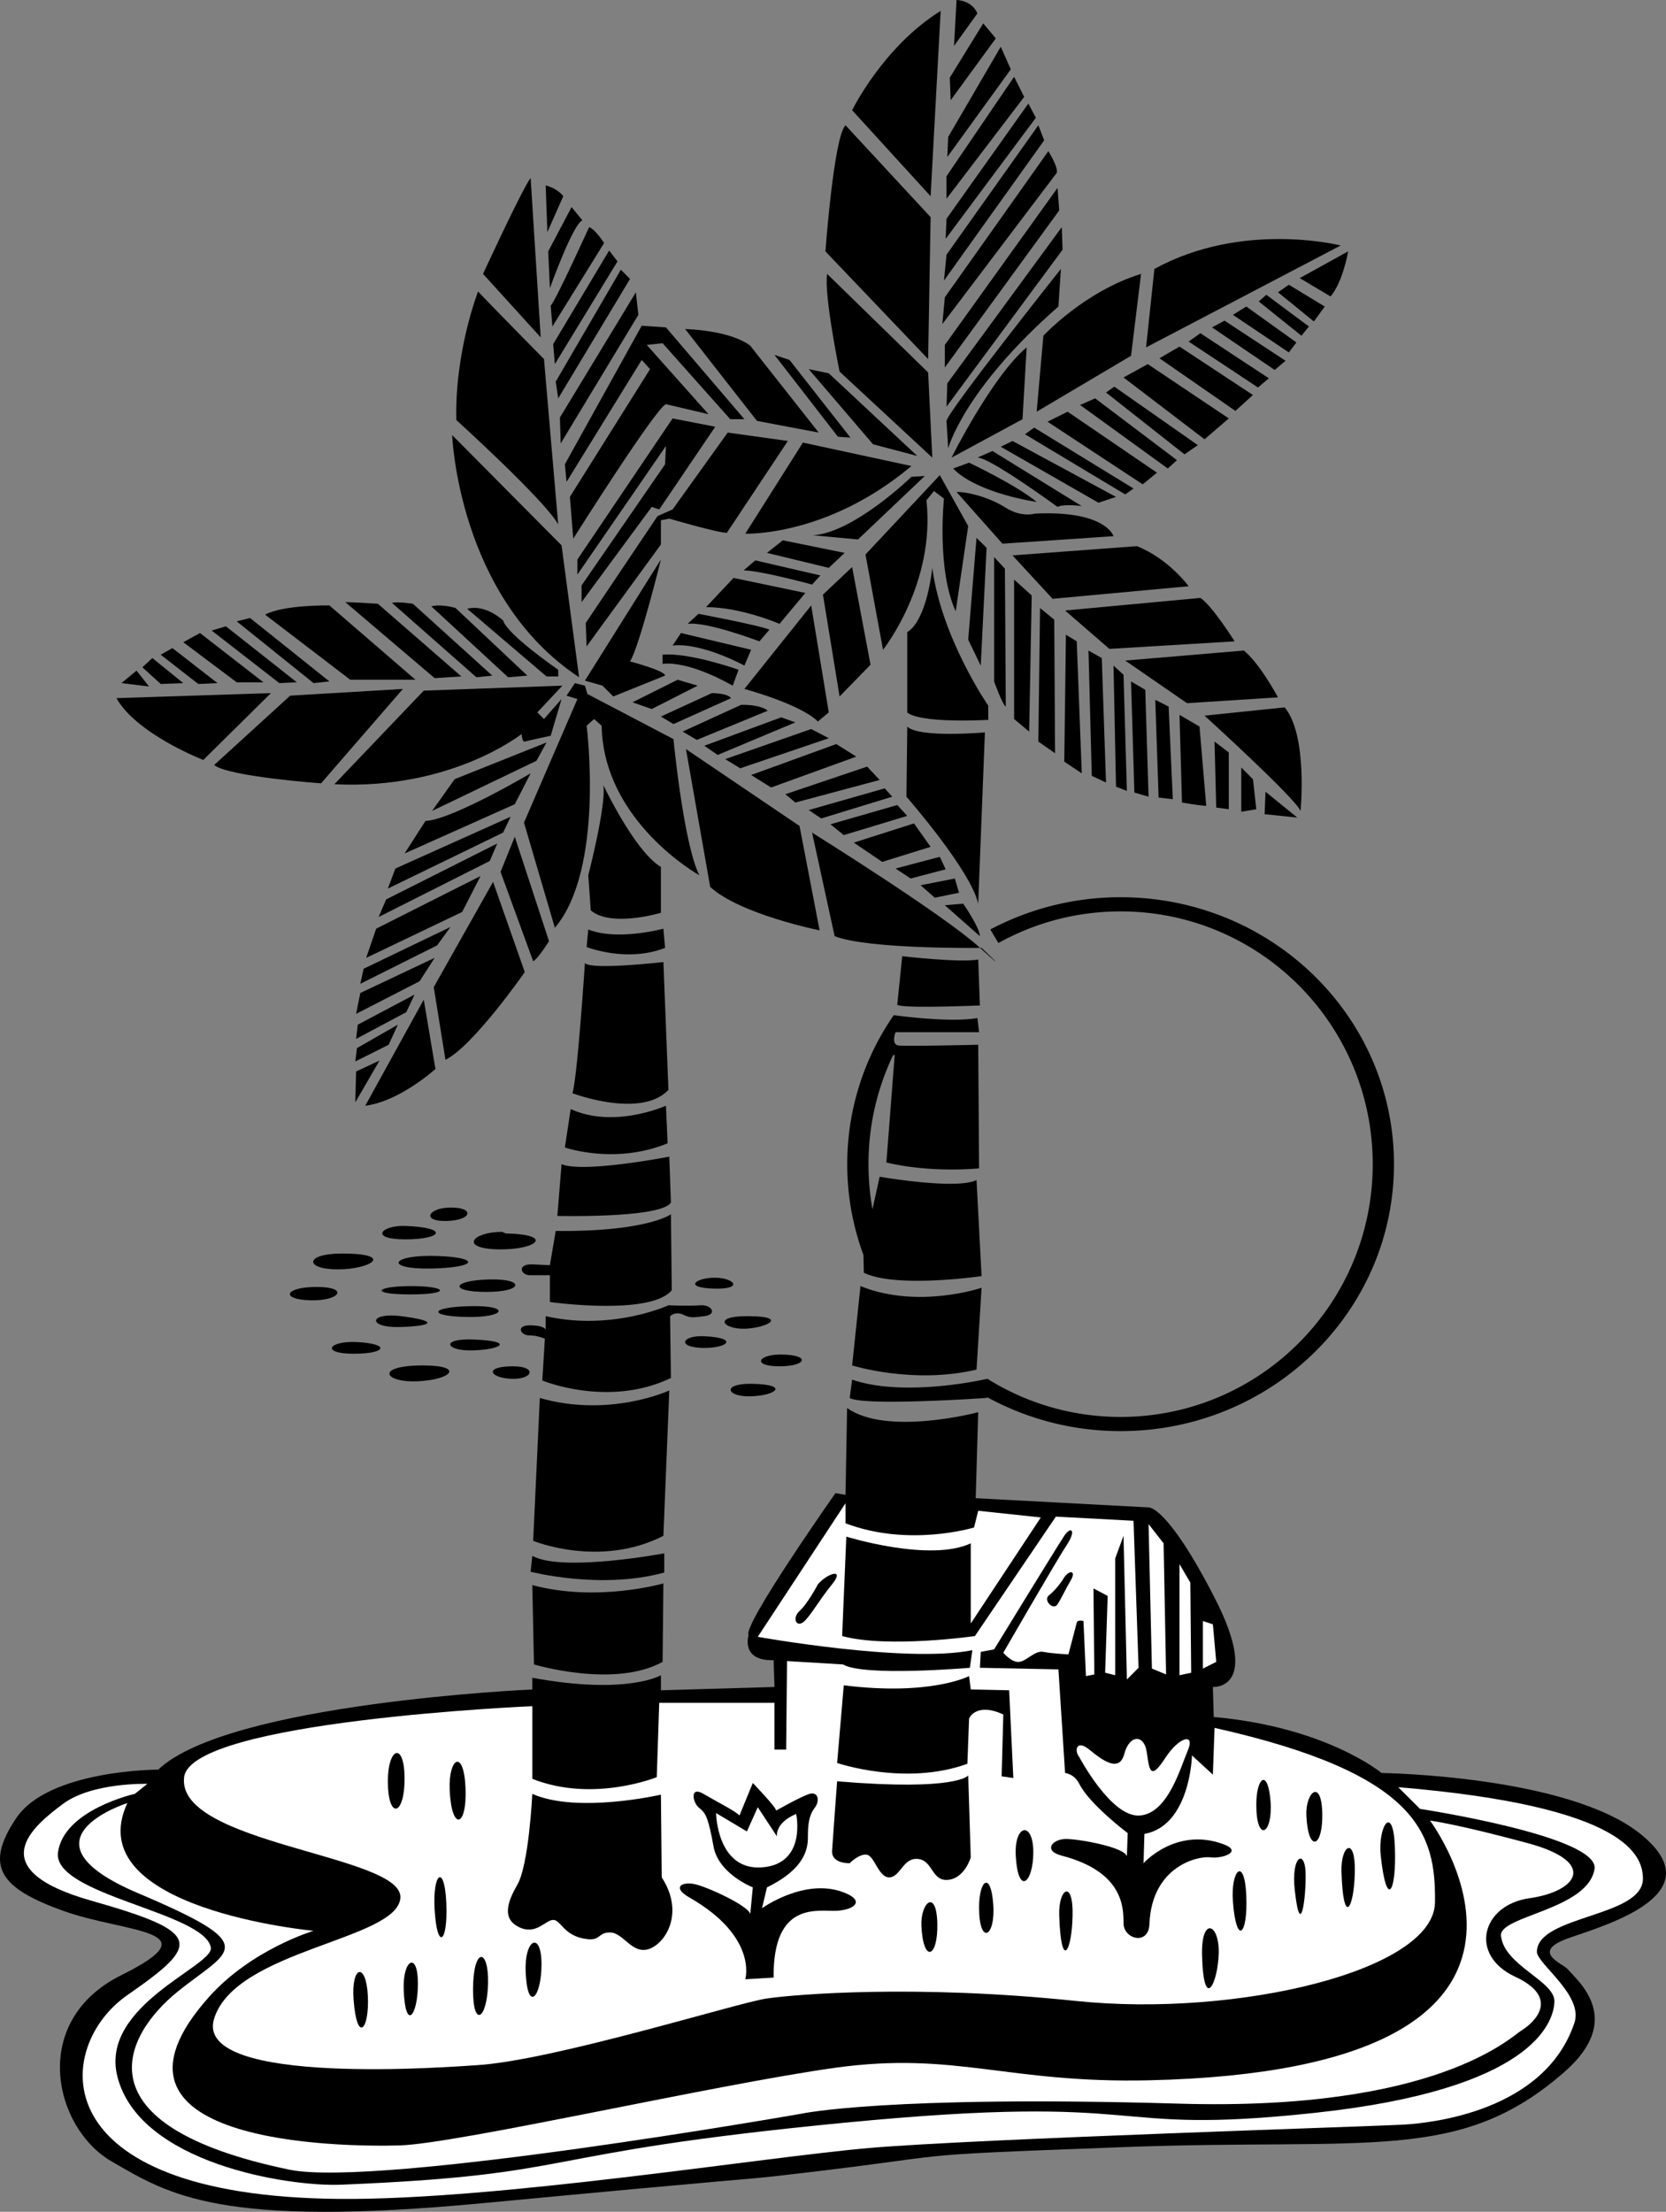
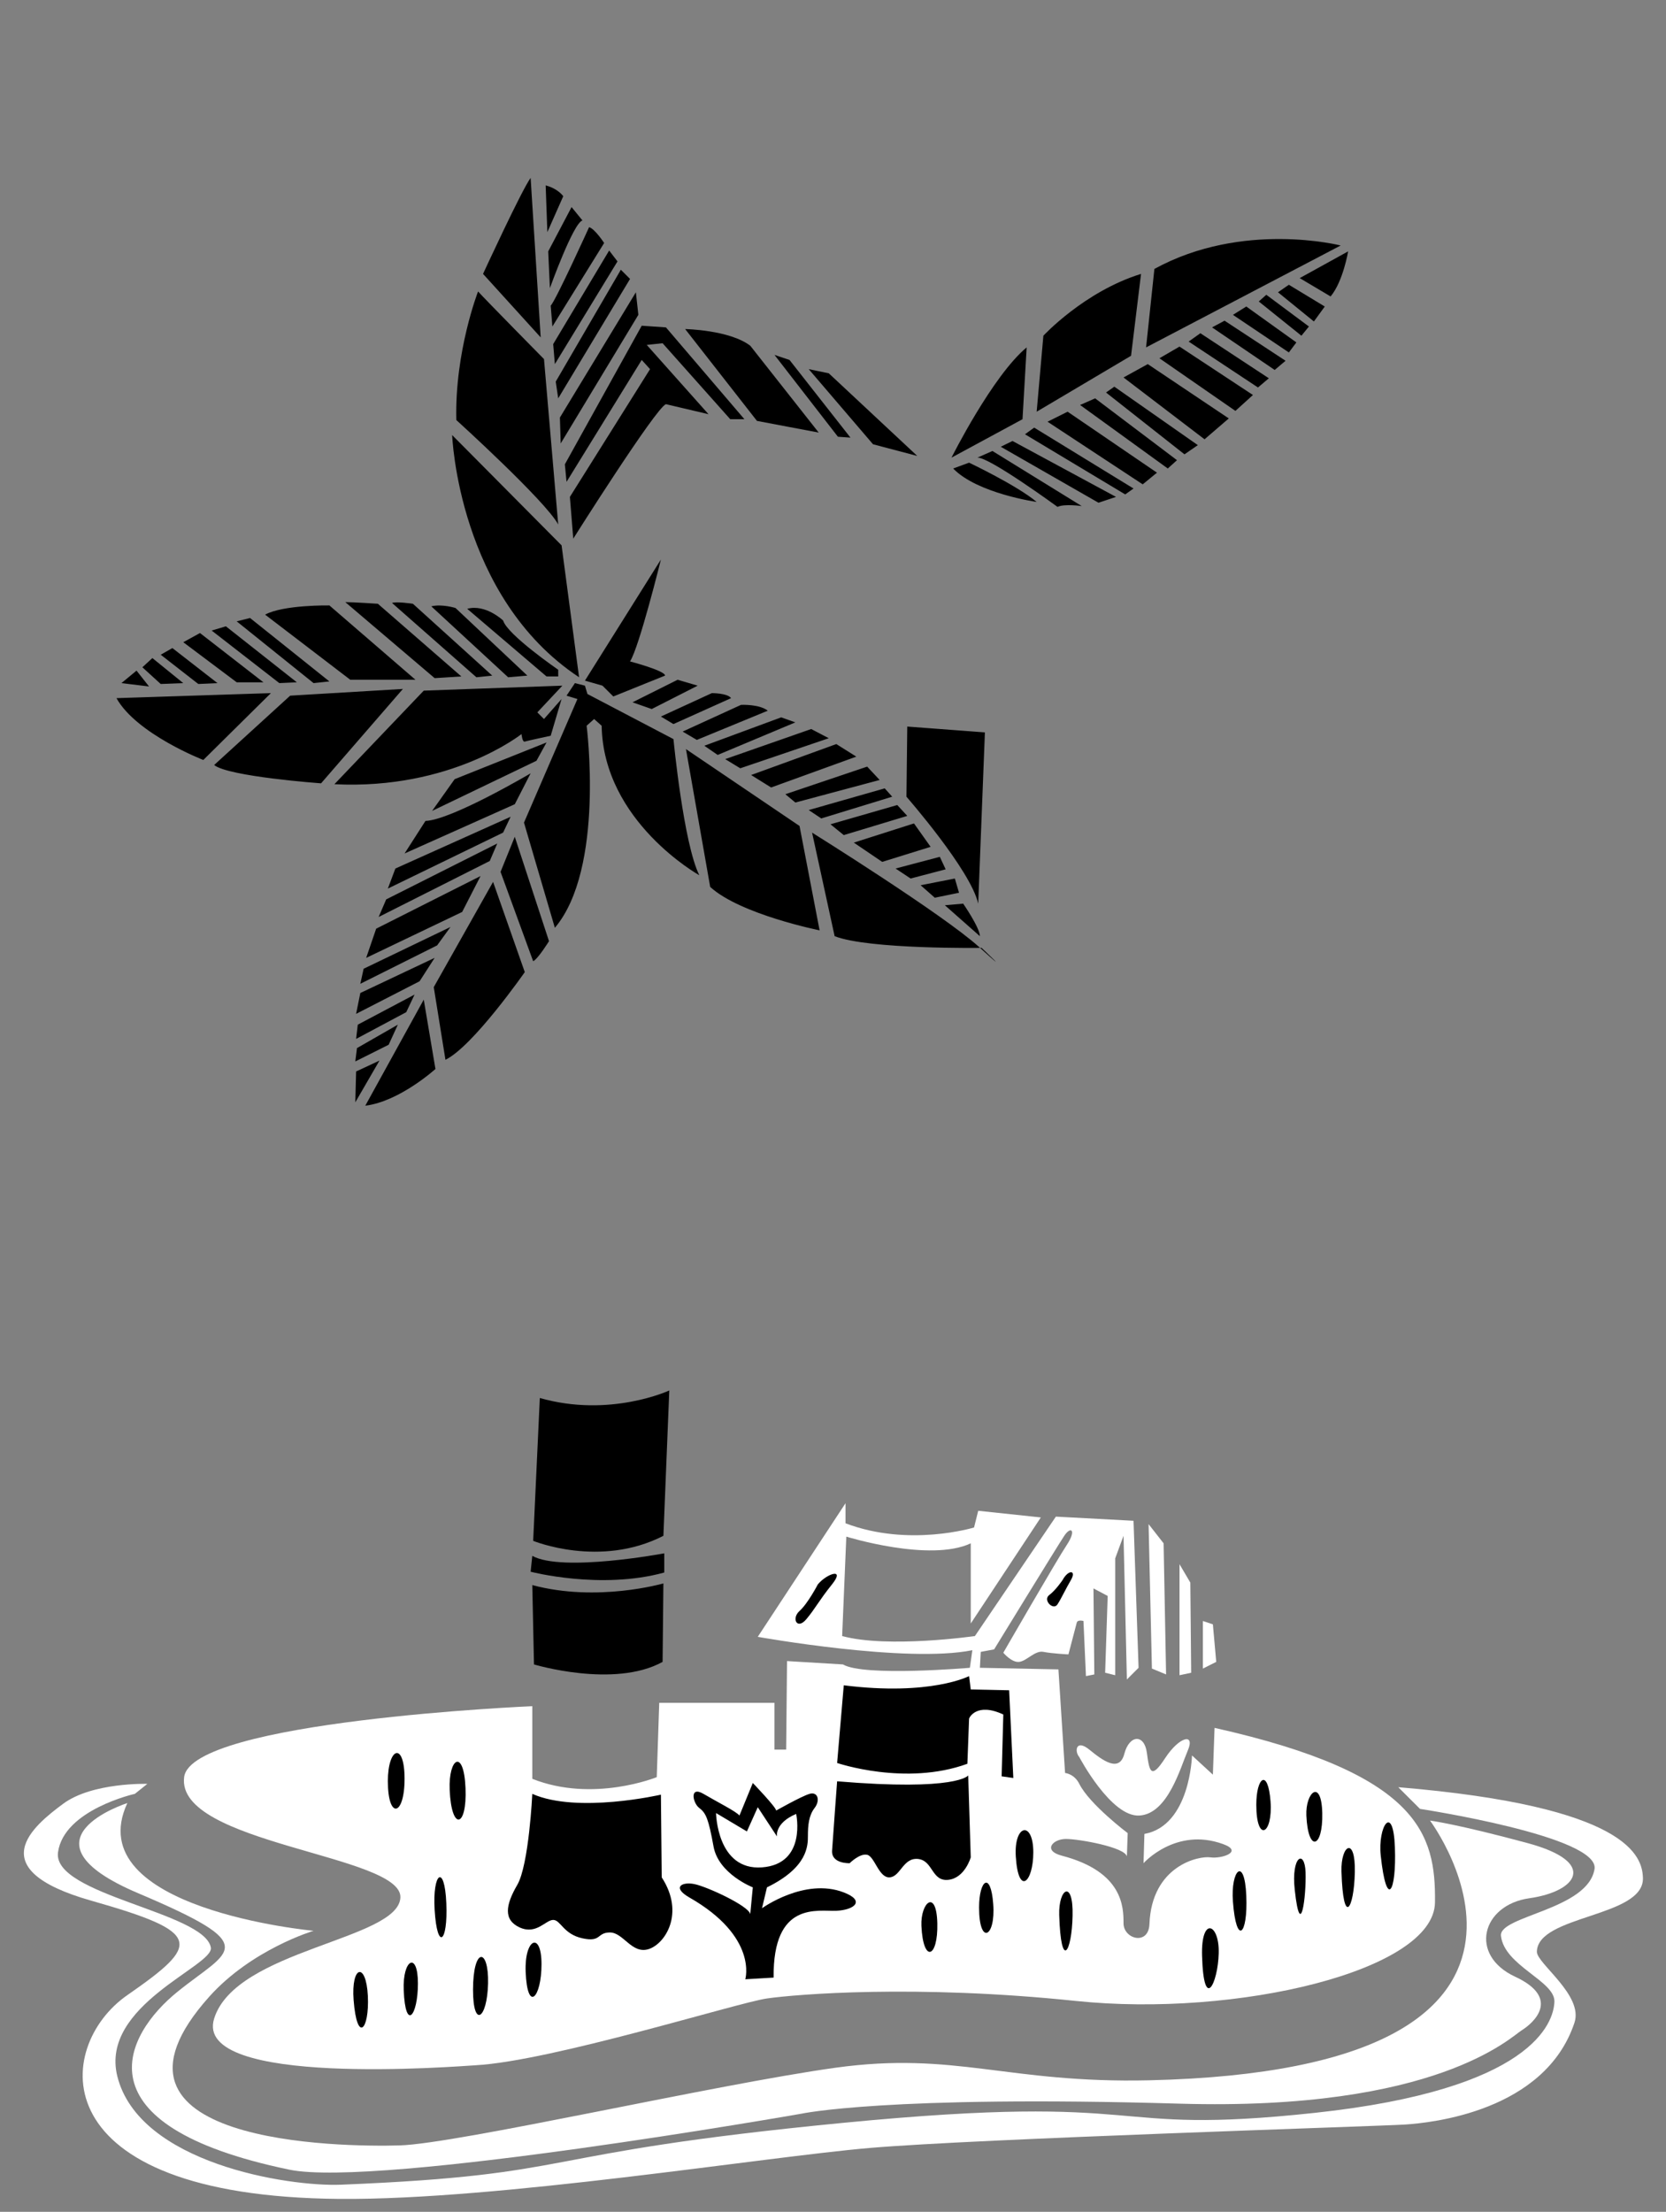
<svg xmlns="http://www.w3.org/2000/svg" width="104.746" height="139.049">
  <rect width="100%" height="100%" fill="#808080" stroke="none" />
  <path d="M30.37 17.219s2.418-5.25 2.992-6.035l.633 10.027-3.625-3.992m-.313 1.105s-1.472 3.778-1.367 8.082c0 0 5.617 5.094 6.406 6.567l-.894-10.399s-3.672-3.726-4.145-4.25m-1.629 9.028s.368 10.187 7.98 15.226l-1.1-8.293-6.88-6.933m5.879-15.696.106 2.938 1-2.258s-.317-.473-1.106-.68m.16 4.149.106 2.308s1.469-4.093 2.047-4.254l-.684-.84-1.469 2.786m.157 3.41.105 1.312 3.254-5.25s-.578-.89-.945-.996c0 0-2.098 4.621-2.414 4.934m.156 2.418c0 .363 0 0 0 0l.105 1.258 3.938-6.457-.524-.684-3.519 5.883m4.254-4.676-4.094 7.035.156 1.051 4.516-7.508-.578-.578m-3.832 9.293.05 1.629 4.883-8.086-.156-1.418-4.777 7.875m.312 2.941.106 1.102 4.726-7.664.524.578-5.04 8.031.212 2.625s5.199-8.242 5.828-8.453l2.676.63-3.883-4.356.996-.106 4.254 4.777h.89l-4.933-5.773-1.524-.105-4.832 8.714m7.563-8.504s2.781.051 4.094 1.047l4.304 5.461-3.883-.734-4.515-5.774m5.617 1.625.945.317 3.832 4.883-.789-.055-3.988-5.145m2.152.895 1.262.262 5.563 5.195-2.782-.734-4.043-4.723" />
-   <path d="M36.303 35.176v.945l5.567-8.086-.055 1.156-5.25 7.614v1.05l4.41-5.988.473.16 3.52-5.199-2.68-.523-5.985 8.87m.524 3.989.055 1.473 4.671-6.407v-1.523l.528-.102s3.043.891 3.62.891l3.833-5.773-3.781-.528-3.465 4.832-.946.418-4.515 6.72M50.48 27.824l-3.622 5.727s5.145.207 10.445-4.254l-6.824-1.473m3.465 6.09 4.2-3.988-.84.05s-3.622 3.52-6.196 3.676l2.836.262m-5.723.844.996-.79 3.887.79-.996.941-3.887-.941m-1.468 1.102.734-.63 4.094.946-.524.574s-3.258-.89-4.304-.89m-.633.472 4.515.945-1.625 1.942s-2.418-1.051-4.62-1.051l1.73-1.836m-2.887 2.887.684-.63s3.882.735 4.46.997l-.628.734s-3.309-1.258-4.516-1.101m-.418.578 4.41 1.05-.422.997s-2.675-1.469-4.515-1.262l.527-.785m-1.156 1.363v.578s1.418-.312 4.41 1.367l.367-1s-3.097-1.101-4.777-.945m5.144 2.152s3.52.946 4.621 2.047l.684-.574-1.105-6.723-4.2 5.25m6.774-7.664-1.836 1.735 1.047 6.402 1.945-1.996-1.156-6.14m.84-.789 1.101 5.988s3.309-4.149 2.73-9.399l.473-.578.63.473s-.473 4.46.738 7.086l.785-5.356-1.785-3.203-4.672 4.988m6.98-1.047-.523 6.403.789 1.629.367-7.403-.633-.629" />
-   <path d="M58.616 35.7s-.313 3.257-1.574 4.042v5.043s.472.684 5.093.473v-.895s-2.941-4.254-3.52-8.664m3.888-.679v7.82s.523 1.472.734 1.578l-.055-8.664-.68-.734m1.258 1.417v8.766l.946.79.16-8.56-1.106-.996m1.63 1.786-.106 8.398 1.05.734-.05-8.398-.895-.734m1.629 1.679-.105 7.98 1.101.735-.316-8.297-.68-.418m1.418.996.207 7.875.895.422-.266-7.824-.836-.473m1.574.946.157 7.613.683.262-.21-7.297-.63-.578m1.102.996.21 6.984.892.262-.207-6.719-.895-.527m1.523 1.156.211 6.145.891.101-.262-5.824-.84-.422m1.524.945.156 5.512s.84.156 1.524.211l-.422-4.988-1.258-.735m2.203 1.68.105 4.149.79.105v-3.57l-.895-.684m1.68 1.629v2.781l.945-.156-.211-1.89-.734-.735m1.523 1.523-.055 1.414 2.051.211zm-3.832-4.781s5.672 5.149 6.035 5.988c0 0 .473-4.726-.996-6.511l-5.039.523m-1.101-.785 5.718-.367s-1.152-2.153-2.148-2.942l-7.457.63 3.887 2.679m-4.883-3.414 7.875-.473s-1.418-2.258-2.153-2.73l-8.507.789 2.785 2.414m-3.571-3.148 8.555-.79s-1.258-1.73-3.254-2.52l-7.82.58 2.52 2.73m-3.153-3.465 6.984-.473s-.472-1.629-4.937-1.418c0 0-.84.262-1.836-.367-.996-.633-2.309-.996-3.098-.996l2.887 3.254m-4.41-5.41-5.828-5.407s-.996-4.832-.785-6.144l6.351 6.195.262 5.356m-.262-6.196-6.457-6.77s.524-7.195 1.262-7.929l5.351 5.777-.156 8.922m.156-10.238L53.577 6.93s1.941-3.99 5.566-6.246l-.633 11.652m1.473-9.449L60.14 0s.946 0 1.313.84l-1.469 2.047m-.267 1.996.055 1.418 2.836-3.887-.789-.945-2.102 3.414m-.101 3.727-.056 1.26 3.992-5.512-.632-1.418-3.305 5.668m-.105 2.47v1.418l4.883-6.406-.633-1.262-4.25 6.25m0 2.676-.054 1.262 5.672-7.614-.473-.89-5.145 7.242m0 2.258-.16 1.629 6.301-8.82-.367-.946-5.774 8.137m-.261 4.359.156-1.68 6.508-9.187s.633.996.527 1.363l-7.191 9.504m.156 1.313v1.418l7.191-9.872-.105-1.418-7.086 9.872m.156 2.414-.05 1.468 7.296-9.867-.05-1.418-7.196 9.817m-.051 2.362.106 1.731s.941-3.671 6.93-8.921l.156-2.364s-7.086 8.926-7.192 9.555" />
-   <path d="M59.823 28.77s2.574-5.145 4.726-6.93l-.261 4.515-4.465 2.415m5.355-2.887.422-4.778s2.57-2.78 6.14-3.886l-.628 5.148-5.934 3.516m7.402-8.977-.523 4.934 12.235-6.406s-6.145-1.575-11.711 1.472m9.136.578 3.043-1.68s-.312 1.887-1.101 2.833l-1.942-1.153m-1.367.891.684-.473 2.258 1.368-.684.94-2.258-1.835m-1.207.578.473-.422 2.68 1.996-.473.578-2.68-2.152m-1.625.84.84-.523 3.149 2.257-.473.63-3.516-2.364m-1.312.789.785-.422 3.836 2.52-.684.578-3.937-2.676m-1.473.891.738-.524 4.305 2.832-.684.578-4.359-2.886m-1.836 1.05 1.262-.734 4.617 3.043-1.102 1-4.777-3.309M70.64 23.73l1.523-.84 5.094 3.415-1.524 1.312-5.094-3.887m-1.101.946.523-.367 5.25 3.675-.84.578-4.933-3.886m-1.629.784.945-.417L74 28.93l-.578.523-5.512-3.992m-2.048 1.051 1.262-.63 5.617 3.833-.895.734-5.984-3.937m-1.418.788.578-.417 6.246 3.828-.523.371-6.301-3.781m-1.524.785.739-.363 6.508 3.515-1.102.367-6.144-3.52m-1.469.685.945-.418 5.617 3.464s-1.101-.16-1.523.051c0 0-4.305-3.148-5.04-3.097m-1.523.683 1-.367s2.993 1.418 4.25 2.469c0 0-3.726-.528-5.25-2.102m-2.886 16.223-.051 4.41s4.043 4.621 4.512 6.723l.421-10.766s-4.148.367-4.882-.367M36.776 42.79l4.777-7.614s-1.363 5.511-1.941 6.406c0 0 2.203.578 2.203.89l-3.254 1.313-.683-.68-1.102-.316m2.992 1.363 2.836-1.418 1.262.371-2.89 1.47-1.208-.423m1.785.895 3.204-1.473s.996 0 1.207.317l-3.622 1.629-.789-.473m1.367.945 3.672-1.68s1.157-.054 1.68.368l-4.46 1.836-.891-.524m1.363.891 4.832-1.785.89.316-4.882 2.047-.84-.578m1.312.84 5.407-1.891 1.105.578-5.566 1.89-.946-.577m1.629 1 5.356-1.946 1.258.79-5.356 1.94-1.258-.784m2.153 1.207 5.144-1.735.785.84-5.3 1.418-.63-.523m1.469.996 4.778-1.364.472.524-4.46 1.367-.79-.527m1.368.894 4.199-1.21.629.683-3.993 1.207-.835-.68m1.468 1.153 3.782-1.207 1.046 1.472-3.043.946-1.785-1.211m2.625 1.629 2.782-.735.367.785-2.203.578-.946-.628m1.575 1.05 2.152-.422.262.895-1.524.312-.89-.785m1.523 1.258 1.152-.101s1.051 1.52 1.051 2.046l-2.203-1.945m-8.348-4.566s8.242 5.144 10.5 7.191c2.258 2.047.157.055.157.055s-7.086.105-9.239-.735l-1.418-6.511m-.789-.418 1.262 6.562s-4.988-1-6.879-2.73l-1.523-8.664 7.14 4.832m-7.926-5.461s.63 6.562 1.625 8.558c0 0-6.035-3.363-6.14-9.398l-.473-.422-.472.422s1.156 8.977-1.997 12.703l-1.941-6.613 3.36-7.77-.684-.21.527-.79.629.16.156.524 5.41 2.836m-12.968-8.192 4.988 4.254h.734v-.422s-3.203-2.203-3.464-3.097c0 0-1.102-1.051-2.258-.735m-2.258-.156 4.832 4.461 1.207-.105-4.516-4.25s-.84-.266-1.523-.106m-2.469-.211 5.305 4.672.996-.105-4.988-4.516s-1.047-.156-1.313-.05m-2.937-.052 5.617 4.778 1.68-.106-5.25-4.57s-1.524-.102-2.047-.102m-5.043.785 5.355 4.094h4.098l-5.41-4.672s-2.887-.05-4.043.579m-.946.211-.84.21 4.833 3.883.996-.105-4.989-3.988m-1.519.523-.895.266 4.254 3.304 1.102-.05-4.461-3.52m-1.629.422-1.05.578 3.359 2.52h1.68l-3.99-3.098m-1.733.945-.735.418L12.467 43l1.207-.055-2.835-2.203m-1.259.629-.628.578L10.104 43l1.418-.055-1.941-1.574m-.996.789-.95.785 1.735.211zm-1.262 1.73 9.71-.316-4.25 4.203s-4.198-1.629-5.46-3.886m10.922-.157 7.086-.422-5.145 5.934s-5.828-.422-6.722-1.152l4.78-4.36m2.782 5.566 5.617-5.882 8.715-.313-1.574 1.68.418.418 1.105-1.258-.683 2.309s-1.469.316-1.63.367c-.155.055-.206-.473-.206-.473s-4.41 3.52-11.762 3.153m7.559-.317-1.418 1.996 6.562-3.152.633-1.152-5.777 2.308m-1.836 2.626-1.313 2.046 6.93-3.097.996-1.942s-4.984 2.942-6.613 2.992m-1.891 2.993-.473 1.261 7.247-3.52.472-.995-7.246 3.254m-.578 1.941-.473 1.105 6.985-3.52.472-1.1-6.984 3.515m-.629 1.84-.629 1.836 6.035-2.887 1.157-2.258-6.563 3.309m-.789 2.519-.207.946 4.828-2.414.84-1.157-5.461 2.625m-.207 1.524-.266 1.312 3.993-2.05.945-1.47-4.672 2.208m-.16 1.992-.106.894 3.153-1.68.523-1.105-3.57 1.891m-.051 1.472-.105.84 2.097-1.05.578-1.262-2.57 1.473m-.054 1.469-.051 1.94 1.52-2.624zm.577 2.152 3.676-6.668.735 4.36s-2.258 2.046-4.41 2.308m5.039-2.887-.735-4.566 3.73-6.618 1.993 5.672s-3.254 4.672-4.988 5.512m5.515-6.195-2.05-5.618.894-2.207 2.152 6.563s-.683 1.105-.996 1.262" />
-   <path d="m37.143 57.227-.156-2.204s1.152-4.464.945-5.671c0 0 1.992 4.199 3.621 5.144v2.887s-3.148.945-4.41-.156m-.156 1.207-.105 1.101s2.519 1 4.933.055l-.105-1.207s-2.887.785-4.723.05m-.211 2.102s-.473 7.192-.785 8.192c0 0 4.305 1.625 6.035-.211l-.316-8.036s-4.618.528-4.934.055m-.894 9.188-.368 2.414s3.153 1.101 6.461-.262l-.105-2.363s-3.254 1.468-5.988.21m-.575 3.465-.265 3.254s6.511.16 7.14-.84l-.101-2.886s-5.41 1.05-6.774.472m-.367 4.2-.367 2.152-1.05-.05c-1.052-.055-.79.679-.212.679h1.262v1.684s6.297.89 7.664-.739l-.055-4.777s-1.468 1.105-7.242 1.05m-.633 5.356v.84s-.105-.262-.996-.262c-.894 0-.578.63-.054.63.527 0 1 .21 1 .21l-.16 2.625s4.148 1.735 8.085-.156l-.05-3.887s.316-.316.789-.105c.468.21.523.21 1.363.105s.472-.734-.262-.683c-.734.054-1.996 0-1.996 0s-3.52 1.628-7.719.683M56.14 66.36a15.837 15.837 0 0 0-1.536 6.827c0 .965.086 1.915.25 2.833l.453-2.043s4.832.84 6.09.207l.317 6.039s-5.356.789-7.403-.211l-.023-1.114a16.408 16.408 0 0 1-1.02-5.71 16.42 16.42 0 0 1 2.926-9.368s3.523.496 5.258.18l.105.89h-5.25s-.316.79.211.84c.524.055 4.985-.05 4.985-.05l.054 7.77s-2.941.316-5.828-.368l.524-6.773-.114.05" />
-   <path d="M61.975 87.887s-7.61.527-8.554 0l.156-1.153c3.36 1.153 8.504-.054 8.504-.054 2.43 1.52 5.3 2.398 8.375 2.398 8.754 0 15.851-7.117 15.851-15.89 0-8.778-7.097-15.891-15.851-15.891-2.79 0-5.41.723-7.684 1.988l-.508-.851a17.42 17.42 0 0 1 8.192-2.028c9.492 0 17.187 7.512 17.187 16.781 0 9.266-7.695 16.782-17.187 16.782a17.46 17.46 0 0 1-8.356-2.114" />
-   <path d="M56.725 60.113s3.625.422 4.778.211l.105 2.887s-4.984.21-5.195-.05l.312-3.048M54.1 80.852l-.523 4.988s3.832 1.207 7.82.262l.317-5.145s-3.989 1.363-7.614-.105m-.84 7.668-.101 5.457-.633-.106s-5.879 8.352-5.46 8.926c0 0-.524 1.629 1.573 1.574l.055 1.684-7.14.207v-.946s-2.102 1.262-8.087.16v.735s-19.109.84-23.52 5.039c0 0-6.878 0-8.925 3.047-2.047 3.043-.996 4.41 2.942 5.828 3.937 1.418 9.5 1.152 3.671 4.043-5.824 2.887-4.25 9.605-.628 11.707 3.625 2.098 6.773 4.2 23.417 2.625 16.641-1.574 16.442-1.48 18.215-1.68 12.97-1.472 6.567-1.261 22.051-1.84 15.488-.578 21.102 1.028 27.668-4.722 3.781-3.309.895-5.66.215-6.457-.316-.371-2.469-1.106.156-1.996 2.625-.895 8.977-2.836 4.41-6.512-4.566-3.676-16.277-3.832-16.277-3.832s-3.465-2.887-10.55-3.52l-.055-1.886s3.097.207.105-5.618c-2.992-5.828-4.148-5.671-4.148-5.671l-10.868-.579.157-5.406s-5.72 1.524-8.243-.261m-6.3-5.778c-2.203 0-1.47.84-.102.79 1.363-.055 2.781-.79.102-.79m-2.676 1.262c-1.414-.066-1.735.68-.156.734 1.574.051 2.414-.629.156-.734m4.777 1.152c-1.418 0-1.785.739-.05.739 1.73 0 1.992-.739.05-.739m-1.731 1.84c-1.995-.047-1.683.84-.105.785 1.574-.05 2.414-.734.106-.785m-15.754-9.555c-1.89 0-2.73 1.047-.262 1.102 2.469.05 3.57-.945.473-1l-.211-.102m13.23 2.887c-1.101.043-1.836.629.106.684 1.945.05 1.207-.739-.106-.684m-16.59-4.41c-1.308.04-1.73.89-.105.84 1.629-.055 1.734-.895.105-.84m-2.73 1.152c-1.52-.054-2.309.844 0 .844 2.312 0 2.785-.738 0-.844m-3.988 1.735c-2.364 0-2.364.996-.266.996 2.102 0 3.625-.996.266-.996m6.039.155c-2.992-.112-3.414.84-.477.79 2.942-.055 3.203-.684.477-.79m3.254 1.474c-2.414.054-2.575.785-.211.785 2.363 0 2.414-.84.21-.785m-4.937.418c-2.258 0-2.676.523-.05.523 2.624 0 2.308-.523.05-.523m-5.93.054c-2.05 0-2.312.785-.421.84 1.89.05 2.468-.84.421-.84m5.301 1.836c-2.031-.258-2.152.735-.105.684 2.047-.055 2.574-.367.105-.684m4.36-.629c-2.575.051-2.73.63-.262.68 2.465.055 2.832-.734.262-.68m-7.141 2.258c-1.785-.09-2.312.734-.21.734 2.1 0 2.308-.628.21-.734m7.348-.161c-2.149-.085-1.785.74-.051.685 1.73-.051 2.676-.579.05-.684m-3.202 1.629c-3.043 0-2.465 1.101-.313.996 2.152-.102 2.941-.996.313-.996m5.671.055c-1.89 0-1.468.734-.105.785 1.367.054 1.629-.785.105-.785" />
+   <path d="M59.823 28.77s2.574-5.145 4.726-6.93l-.261 4.515-4.465 2.415m5.355-2.887.422-4.778s2.57-2.78 6.14-3.886l-.628 5.148-5.934 3.516m7.402-8.977-.523 4.934 12.235-6.406s-6.145-1.575-11.711 1.472m9.136.578 3.043-1.68s-.312 1.887-1.101 2.833l-1.942-1.153m-1.367.891.684-.473 2.258 1.368-.684.94-2.258-1.835m-1.207.578.473-.422 2.68 1.996-.473.578-2.68-2.152m-1.625.84.84-.523 3.149 2.257-.473.63-3.516-2.364m-1.312.789.785-.422 3.836 2.52-.684.578-3.937-2.676m-1.473.891.738-.524 4.305 2.832-.684.578-4.359-2.886m-1.836 1.05 1.262-.734 4.617 3.043-1.102 1-4.777-3.309M70.64 23.73l1.523-.84 5.094 3.415-1.524 1.312-5.094-3.887m-1.101.946.523-.367 5.25 3.675-.84.578-4.933-3.886m-1.629.784.945-.417L74 28.93l-.578.523-5.512-3.992m-2.048 1.051 1.262-.63 5.617 3.833-.895.734-5.984-3.937m-1.418.788.578-.417 6.246 3.828-.523.371-6.301-3.781m-1.524.785.739-.363 6.508 3.515-1.102.367-6.144-3.52m-1.469.685.945-.418 5.617 3.464s-1.101-.16-1.523.051c0 0-4.305-3.148-5.04-3.097m-1.523.683 1-.367s2.993 1.418 4.25 2.469c0 0-3.726-.528-5.25-2.102m-2.886 16.223-.051 4.41s4.043 4.621 4.512 6.723l.421-10.766M36.776 42.79l4.777-7.614s-1.363 5.511-1.941 6.406c0 0 2.203.578 2.203.89l-3.254 1.313-.683-.68-1.102-.316m2.992 1.363 2.836-1.418 1.262.371-2.89 1.47-1.208-.423m1.785.895 3.204-1.473s.996 0 1.207.317l-3.622 1.629-.789-.473m1.367.945 3.672-1.68s1.157-.054 1.68.368l-4.46 1.836-.891-.524m1.363.891 4.832-1.785.89.316-4.882 2.047-.84-.578m1.312.84 5.407-1.891 1.105.578-5.566 1.89-.946-.577m1.629 1 5.356-1.946 1.258.79-5.356 1.94-1.258-.784m2.153 1.207 5.144-1.735.785.84-5.3 1.418-.63-.523m1.469.996 4.778-1.364.472.524-4.46 1.367-.79-.527m1.368.894 4.199-1.21.629.683-3.993 1.207-.835-.68m1.468 1.153 3.782-1.207 1.046 1.472-3.043.946-1.785-1.211m2.625 1.629 2.782-.735.367.785-2.203.578-.946-.628m1.575 1.05 2.152-.422.262.895-1.524.312-.89-.785m1.523 1.258 1.152-.101s1.051 1.52 1.051 2.046l-2.203-1.945m-8.348-4.566s8.242 5.144 10.5 7.191c2.258 2.047.157.055.157.055s-7.086.105-9.239-.735l-1.418-6.511m-.789-.418 1.262 6.562s-4.988-1-6.879-2.73l-1.523-8.664 7.14 4.832m-7.926-5.461s.63 6.562 1.625 8.558c0 0-6.035-3.363-6.14-9.398l-.473-.422-.472.422s1.156 8.977-1.997 12.703l-1.941-6.613 3.36-7.77-.684-.21.527-.79.629.16.156.524 5.41 2.836m-12.968-8.192 4.988 4.254h.734v-.422s-3.203-2.203-3.464-3.097c0 0-1.102-1.051-2.258-.735m-2.258-.156 4.832 4.461 1.207-.105-4.516-4.25s-.84-.266-1.523-.106m-2.469-.211 5.305 4.672.996-.105-4.988-4.516s-1.047-.156-1.313-.05m-2.937-.052 5.617 4.778 1.68-.106-5.25-4.57s-1.524-.102-2.047-.102m-5.043.785 5.355 4.094h4.098l-5.41-4.672s-2.887-.05-4.043.579m-.946.211-.84.21 4.833 3.883.996-.105-4.989-3.988m-1.519.523-.895.266 4.254 3.304 1.102-.05-4.461-3.52m-1.629.422-1.05.578 3.359 2.52h1.68l-3.99-3.098m-1.733.945-.735.418L12.467 43l1.207-.055-2.835-2.203m-1.259.629-.628.578L10.104 43l1.418-.055-1.941-1.574m-.996.789-.95.785 1.735.211zm-1.262 1.73 9.71-.316-4.25 4.203s-4.198-1.629-5.46-3.886m10.922-.157 7.086-.422-5.145 5.934s-5.828-.422-6.722-1.152l4.78-4.36m2.782 5.566 5.617-5.882 8.715-.313-1.574 1.68.418.418 1.105-1.258-.683 2.309s-1.469.316-1.63.367c-.155.055-.206-.473-.206-.473s-4.41 3.52-11.762 3.153m7.559-.317-1.418 1.996 6.562-3.152.633-1.152-5.777 2.308m-1.836 2.626-1.313 2.046 6.93-3.097.996-1.942s-4.984 2.942-6.613 2.992m-1.891 2.993-.473 1.261 7.247-3.52.472-.995-7.246 3.254m-.578 1.941-.473 1.105 6.985-3.52.472-1.1-6.984 3.515m-.629 1.84-.629 1.836 6.035-2.887 1.157-2.258-6.563 3.309m-.789 2.519-.207.946 4.828-2.414.84-1.157-5.461 2.625m-.207 1.524-.266 1.312 3.993-2.05.945-1.47-4.672 2.208m-.16 1.992-.106.894 3.153-1.68.523-1.105-3.57 1.891m-.051 1.472-.105.84 2.097-1.05.578-1.262-2.57 1.473m-.054 1.469-.051 1.94 1.52-2.624zm.577 2.152 3.676-6.668.735 4.36s-2.258 2.046-4.41 2.308m5.039-2.887-.735-4.566 3.73-6.618 1.993 5.672s-3.254 4.672-4.988 5.512m5.515-6.195-2.05-5.618.894-2.207 2.152 6.563s-.683 1.105-.996 1.262" />
  <path d="m33.94 87.887-.418 8.98s4.2 1.73 8.188-.316l.37-9.137s-3.73 1.734-8.14.473m-.473 9.925-.105.997s4.41 1.152 8.402.05v-1.207s-6.406 1.207-8.297.16m0 1.836.106 4.989s5.043 1.52 8.086-.16l.05-4.934s-4.144 1.207-8.242.105" />
  <path fill="#fff" d="m53.159 94.504-5.516 8.398s9.348 1.68 13.492.84l-.156 1.106s-6.668.574-7.98-.211l-3.516-.211-.055 5.566h-.734v-2.941h-7.246l-.156 4.672s-3.993 1.629-7.825.105v-4.566s-21.449.914-21.89 4.46c-.528 4.204 13.703 4.883 13.597 7.563-.105 2.676-10.343 3.254-11.71 7.613-1.364 4.356 15.386 2.997 16.433 2.938 4.777-.262 16.488-3.938 18.324-4.2 1.836-.261 9.344-.894 19.426.157 10.078 1.05 22.524-1.89 22.574-6.195.055-4.305-.996-8.086-13.859-10.973l-.105 2.941-1.313-1.207s-.105 4.41-2.992 4.934l-.055 1.84s2.02-2.278 4.988-1.207c1.317.469-.05.941-.785.84-.734-.106-3.691.523-3.832 4.199-.054 1.363-1.629.945-1.629-.055 0-.996-.015-3.242-3.882-4.25-1.211-.316-.579-1.05.261-1.05s3.727.523 3.832 1.1l.051-1.468s-2.398-1.805-3.043-3.097c-.316-.633-.894-.684-.894-.684l-.418-6.512-4.938-.101.055-1 .84-.157s3.988-6.511 4.41-7.14c.418-.633.785-.367.156.578s-3.988 6.773-3.988 6.773.523.63.996.575c.473-.051.996-.735 1.523-.63.524.106 1.575.16 1.575.16s.472-1.784.523-1.995c.055-.211.422-.106.422-.106l.156 3.465.527-.105-.054-5.407.894.473-.16 4.828.633.156V97.97l.523-1.418.211 9.031.735-.734-.317-9.243-4.883-.261-5.09 7.508s-5.46.785-8.347 0l.262-6.25s5.25 1.628 7.824.421v5.04l4.406-6.668-3.937-.418-.262 1.05s-4.094 1.258-8.082-.265v-1.258" />
  <path fill="#fff" d="m72.214 95.816.21 9.082.891.368-.156-8.243-.945-1.207m1.945 2.52.68 1.156.054 5.668-.734.156v-6.98m1.469 3.57v2.992l.84-.421-.211-2.36-.63-.21m-7.769 8.553c-.316-.362-.21-1.151.629-.468.84.684 1.89 1.469 2.203.262.317-1.207 1.262-1.262 1.418-.055.16 1.207.266 1.684 1.156.317.895-1.364 1.891-1.575 1.418-.473-.472 1.102-1.261 3.992-3.047 4.094-1.785.105-3.777-3.676-3.777-3.676m-59.851 2.891s-7.247 2.308.68 5.668c7.929 3.363 5.777 3.52 2.468 6.199-3.309 2.676-6.426 8.386 7.035 11.18 5.567 1.156 32.184-3.516 32.184-3.516s5.355-1.172 23.785-.633c16.168.473 20.84-4.2 21.523-4.617.684-.422 2.52-1.996-.418-3.363-2.941-1.364-2.101-4.512.891-4.934 2.992-.422 4.36-2.258-.106-3.465-4.46-1.207-6.14-1.418-6.14-1.418s11.707 15.645-17.64 16.328c-8.942.207-12.18-1.836-19.743-.789-7.559 1.051-23.781 4.781-27.406 4.883-3.621.105-20.278-.059-11.969-9.344 2.676-2.992 6.563-4.148 6.563-4.148s-14.805-1.363-11.707-8.031" />
  <path fill="#fff" d="m8.48 112.773.784-.628s-3.465-.106-5.3 1.257c-1.84 1.368-5.25 4.098 1.785 6.09 7.035 1.996 6.875 2.73 2.258 5.934-4.622 3.203-5.567 12.652 13.332 12.812 9.976.082 26.62-2.625 33.34-3.203 6.718-.578 32.027-1.367 33.656-1.472 1.625-.106 8.793-.813 10.656-6.403.578-1.734-2.379-3.73-2.363-4.465.05-2.308 6.718-2.152 6.668-4.62-.032-1.372-.891-4.512-15.383-5.72l1.367 1.364s11.309 1.719 10.973 3.781c-.422 2.57-6.024 2.941-5.883 4.2.21 1.89 3.414 2.835 3.36 4.148-.052 1.312-1.364 5.511-15.067 6.98-13.703 1.473-9.61-1.312-29.664.629-20.055 1.945-16.117 3.258-31.551 3.887-3.309.136-12.715-1.336-14.074-6.824-1.102-4.465 6.09-6.93 5.883-8.086-.407-2.223-9.977-3.309-9.61-5.985.367-2.68 4.832-3.676 4.832-3.676" />
  <path d="M24.385 111.984c0-2.152 1.051-2.52 1.051-.156 0 2.363-1.05 2.574-1.05.156m3.886.528c-.082-1.996.89-2.625.996-.106.106 2.52-.89 2.73-.996.106m-.945 7.558c-.145-2.36.629-2.937.734-.418.106 2.52-.578 2.993-.734.418m-5.094 5.672c-.168-2.199.79-2.418.895-.262.101 2.153-.684 2.993-.895.262m3.149-.632c-.079-1.942.894-2.465.894-.419 0 2.047-.789 3.043-.894.418m4.358.001c0-2.731.997-2.676.946-.419-.054 2.258-.945 2.836-.945.418m3.309-1.152c-.086-2.098.996-2.574.996-.473 0 2.098-.891 3.098-.997.473m.418-11.184s-.21 4.461-.945 5.723c-.734 1.262-.89 2.203.16 2.68 1.047.469 1.625-.477 2.098-.477.473 0 .633.895 1.84 1.156 1.207.262.89-.367 1.73-.367s1.367 1.367 2.414 1.051c1.051-.316 2.313-2.258.84-4.516l-.05-5.199s-5.25 1.211-8.087-.05m13.391 11.656s.813-2.672-3.52-5.145c-1.101-.633-.472-1 .317-.84.785.157 3.41 1.364 3.516 1.887l.16-1.68s-2.157-.84-2.469-2.57c-.316-1.734-.473-2.102-.895-2.418-.418-.312-.628-1.414.262-.89.895.527 2.051 1.101 2.262 1.363l.84-2.047s1.468 1.523 1.468 1.734c0 0 1.575-.894 2.098-1.05.527-.157.684.417.317.89-.368.473-.418 1.106-.418 1.734 0 .63 0 1.997-2.575 3.254l-.312 1.313s2.683-1.942 5.14-.996c1.368.523.684 1.101-.468 1.156-1.157.05-3.992-.633-3.942 4.2l-1.78.105m6.191-18.48-.418 4.882s4.304 1.469 8.19.05c0 0 .106-2.78.106-2.831 0-.055.47-1.051 2.153-.266l-.106 3.887.735.105-.262-5.515-2.414-.051-.106-.84s-2.418 1.262-7.879.578" />
  <path d="M52.632 111.984s-.262 3.52-.317 4.36c-.05.84 1.106.789 1.106.789s.628-.633 1.101-.528c.473.106.735 1.47 1.418 1.418.684-.05.84-1.257 1.785-1.156.946.106.84 1.418 1.89 1.313 1.048-.106 1.419-1.414 1.419-1.414l-.16-5.149s-.684 1-8.242.367m5.3 9.086c-.062-1.468.946-2.363 1-.16.051 2.207-.894 2.52-1 .16m3.625-1.156c0-1.734.735-2.309.89-.21.161 2.1-.89 2.624-.89.21m2.309-3.204c-.125-2.046 1.101-2.26 1.101-.26 0 1.89-.945 2.78-1.101.26m2.73 3.677c-.05-1.68.895-2.258.84.05-.05 2.313-.734 3.465-.84-.05m8.981 2.57c-.074-2.516 1.101-2.047 1.047-.156-.051 1.89-.946 3.726-1.047.156m1.941-3.41c-.152-1.988.735-2.887.84-.367.106 2.52-.633 3.148-.84.367m1.469-6.09c0-1.734.734-2.312.895-.21.156 2.1-.895 2.624-.895.21m3.148.68c-.062-1.469.946-2.36 1-.157.051 2.207-.894 2.52-1 .157m2.207 3.519c-.05-1.68.891-2.258.84.051-.05 2.313-.734 3.469-.84-.05m-2.937 1.156c-.238-2.141.629-2.575.68-1.106.05 1.473-.317 4.41-.68 1.106m5.406-2.153c-.199-1.832.785-3.36.89-.527.106 2.836-.523 3.937-.89.527" />
  <path fill="#fff" d="m45.018 113.98 1.942 1.157.683-1.524 1.207 1.836s-.156-.84 1.207-1.414c0 0 .684 3.149-2.148 3.36-2.836.21-2.89-3.415-2.89-3.415" />
  <path d="M51.424 99.598c.579-.684 1.735-1.055.891 0-.84 1.047-1.05 1.52-1.625 2.203-.578.683-.945-.055-.422-.524.528-.472 1.156-1.68 1.156-1.68m15.383-.265c.367-.68.89-.629.524 0-.367.629-.574 1.106-.84 1.523-.262.422-.945-.261-.524-.578.418-.316.84-.945.84-.945" />
</svg>